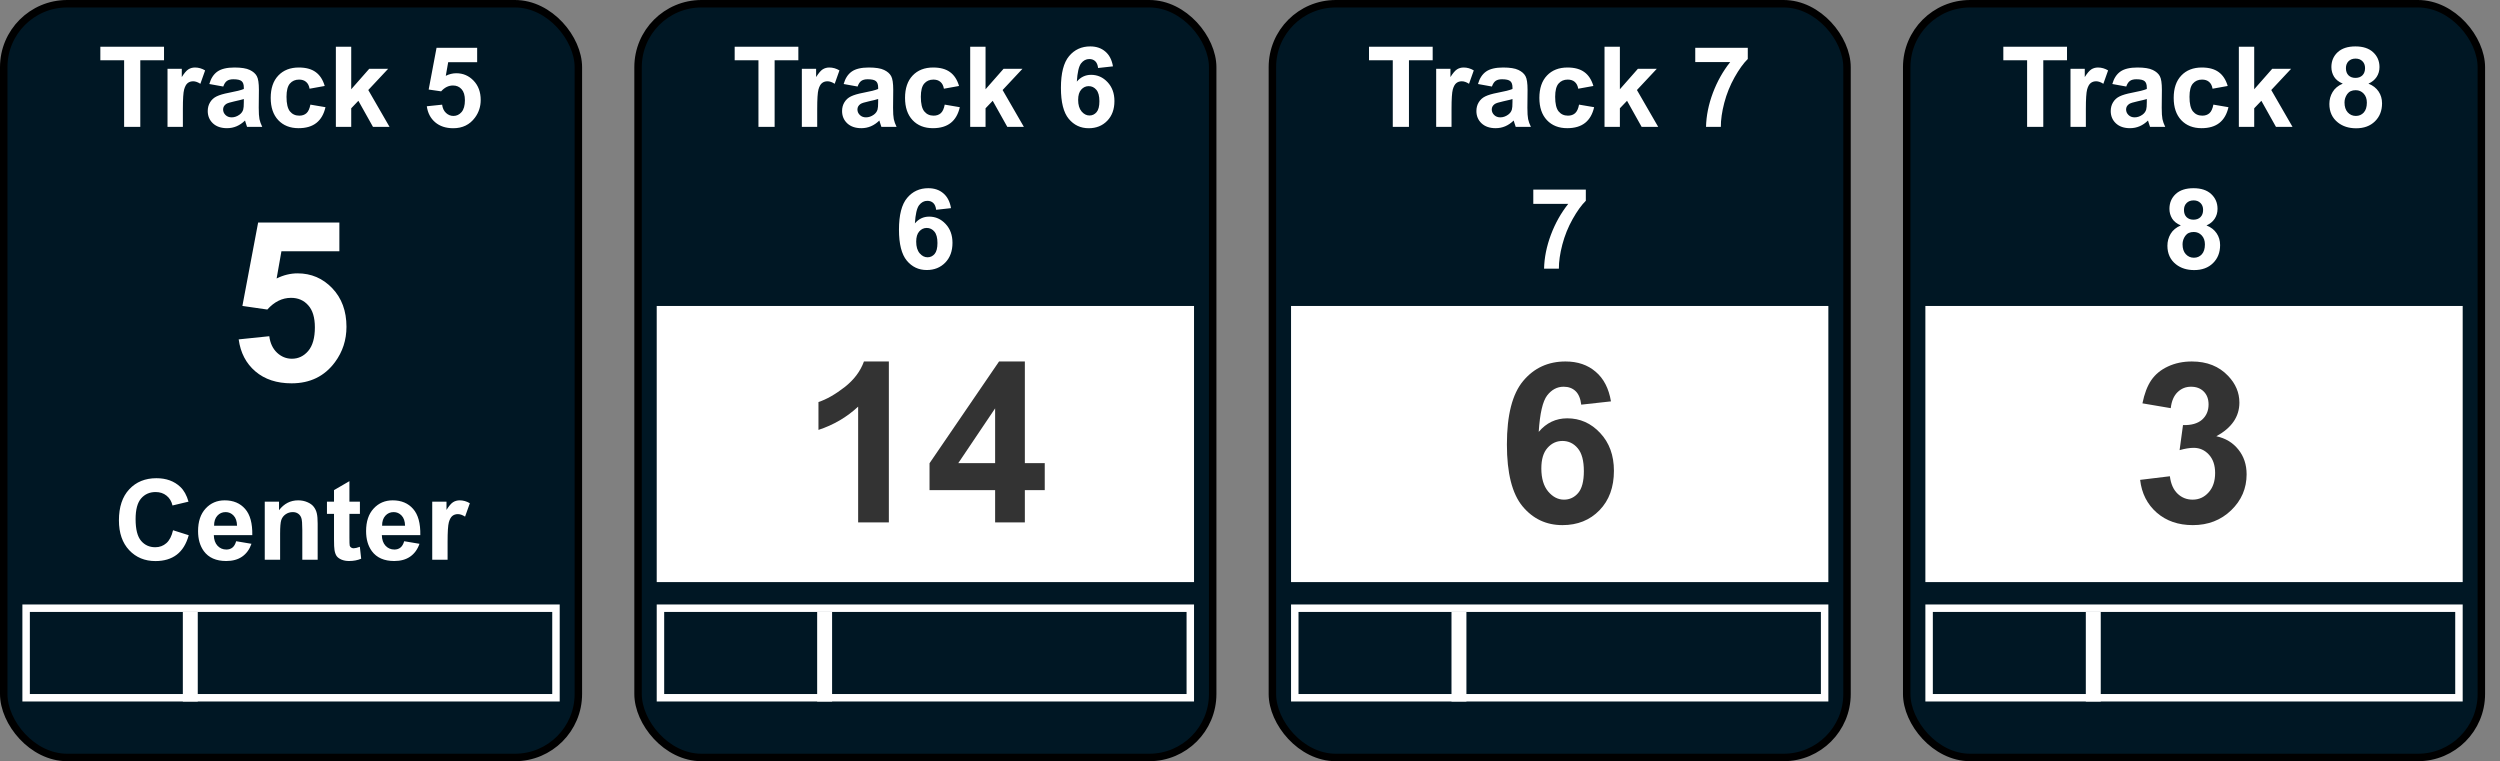
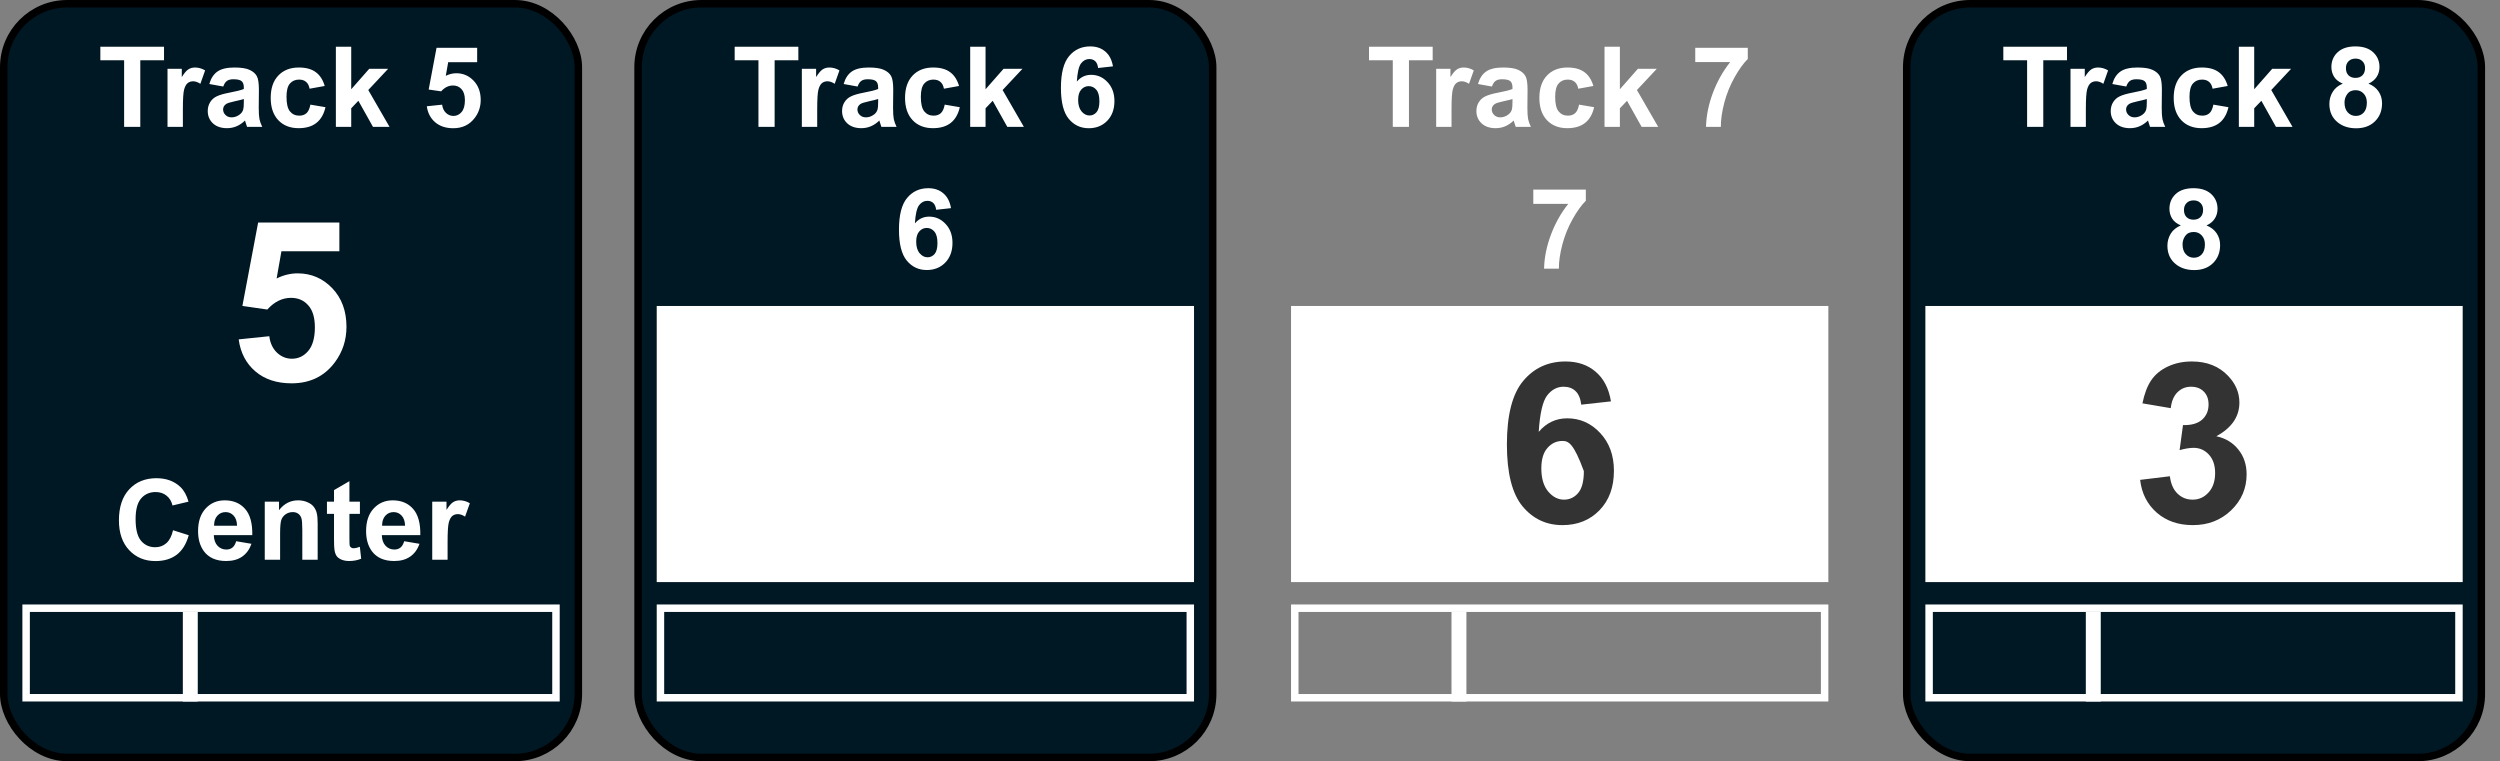
<svg xmlns="http://www.w3.org/2000/svg" width="335" height="102" viewBox="0 0 335 102" fill="none">
  <rect x="0" y="0" width="335" height="102" fill="#808080" stroke="none" />
  <rect x="0.5" y="0.5" width="77" height="101" rx="8.5" fill="#001724" stroke="black" />
  <path d="M16.632 17V8.079H13.446V6.263H21.979V8.079H18.8V17H16.632ZM24.505 17H22.447V9.222H24.359V10.328C24.686 9.805 24.979 9.461 25.238 9.295C25.502 9.129 25.799 9.046 26.131 9.046C26.6 9.046 27.052 9.175 27.486 9.434L26.849 11.229C26.502 11.004 26.18 10.892 25.882 10.892C25.594 10.892 25.35 10.972 25.15 11.133C24.95 11.29 24.791 11.575 24.674 11.99C24.561 12.405 24.505 13.274 24.505 14.598V17ZM29.918 11.595L28.05 11.258C28.26 10.506 28.622 9.949 29.134 9.588C29.647 9.227 30.409 9.046 31.419 9.046C32.337 9.046 33.021 9.156 33.47 9.375C33.919 9.59 34.234 9.866 34.415 10.203C34.601 10.535 34.693 11.148 34.693 12.041L34.671 14.444C34.671 15.127 34.703 15.633 34.767 15.96C34.835 16.282 34.959 16.629 35.14 17H33.104C33.05 16.863 32.984 16.661 32.906 16.392C32.872 16.27 32.848 16.189 32.833 16.15C32.481 16.492 32.105 16.748 31.705 16.919C31.305 17.09 30.877 17.176 30.423 17.176C29.623 17.176 28.99 16.959 28.526 16.524C28.067 16.089 27.838 15.54 27.838 14.876C27.838 14.437 27.943 14.046 28.153 13.704C28.363 13.357 28.656 13.094 29.032 12.913C29.413 12.727 29.959 12.566 30.672 12.43C31.634 12.249 32.301 12.081 32.672 11.924V11.719C32.672 11.324 32.574 11.043 32.379 10.877C32.184 10.706 31.815 10.621 31.273 10.621C30.907 10.621 30.621 10.694 30.416 10.84C30.211 10.982 30.045 11.233 29.918 11.595ZM32.672 13.265C32.408 13.352 31.991 13.457 31.419 13.58C30.848 13.702 30.475 13.821 30.299 13.938C30.03 14.129 29.896 14.371 29.896 14.664C29.896 14.952 30.003 15.201 30.218 15.411C30.433 15.621 30.706 15.726 31.039 15.726C31.41 15.726 31.764 15.604 32.101 15.359C32.35 15.174 32.513 14.947 32.591 14.678C32.645 14.502 32.672 14.168 32.672 13.675V13.265ZM43.512 11.521L41.483 11.888C41.415 11.482 41.258 11.177 41.014 10.972C40.775 10.767 40.462 10.665 40.077 10.665C39.564 10.665 39.154 10.843 38.846 11.199C38.544 11.551 38.392 12.142 38.392 12.972C38.392 13.895 38.546 14.546 38.853 14.927C39.166 15.308 39.584 15.498 40.106 15.498C40.497 15.498 40.816 15.389 41.065 15.169C41.315 14.944 41.49 14.561 41.593 14.019L43.614 14.363C43.404 15.291 43.002 15.992 42.406 16.465C41.81 16.939 41.012 17.176 40.011 17.176C38.873 17.176 37.965 16.817 37.286 16.099C36.612 15.381 36.275 14.388 36.275 13.118C36.275 11.834 36.615 10.835 37.294 10.123C37.972 9.405 38.89 9.046 40.047 9.046C40.995 9.046 41.747 9.251 42.303 9.661C42.865 10.066 43.268 10.687 43.512 11.521ZM45.006 17V6.263H47.064V11.961L49.474 9.222H52.008L49.349 12.063L52.198 17H49.979L48.023 13.506L47.064 14.51V17H45.006ZM57.193 14.239L59.244 14.026C59.303 14.49 59.476 14.859 59.764 15.132C60.052 15.401 60.384 15.535 60.76 15.535C61.19 15.535 61.554 15.362 61.852 15.015C62.149 14.664 62.298 14.136 62.298 13.433C62.298 12.774 62.149 12.281 61.852 11.954C61.559 11.622 61.175 11.456 60.702 11.456C60.111 11.456 59.581 11.717 59.112 12.239L57.442 11.998L58.497 6.409H63.939V8.335H60.057L59.735 10.159C60.194 9.93 60.663 9.815 61.141 9.815C62.054 9.815 62.828 10.147 63.463 10.811C64.098 11.475 64.415 12.337 64.415 13.396C64.415 14.28 64.159 15.069 63.646 15.762C62.948 16.709 61.978 17.183 60.738 17.183C59.747 17.183 58.939 16.917 58.314 16.385C57.689 15.852 57.315 15.137 57.193 14.239Z" fill="white" />
  <path d="M31.983 45.477L36.085 45.053C36.202 45.98 36.549 46.718 37.125 47.265C37.701 47.802 38.365 48.07 39.117 48.07C39.977 48.07 40.704 47.724 41.3 47.03C41.895 46.327 42.193 45.273 42.193 43.866C42.193 42.548 41.895 41.562 41.3 40.907C40.714 40.243 39.947 39.911 39 39.911C37.818 39.911 36.759 40.434 35.821 41.478L32.481 40.995L34.591 29.818H45.475V33.671H37.711L37.066 37.318C37.984 36.859 38.922 36.63 39.879 36.63C41.705 36.63 43.253 37.294 44.523 38.622C45.792 39.95 46.427 41.674 46.427 43.793C46.427 45.56 45.914 47.138 44.889 48.524C43.492 50.419 41.554 51.366 39.073 51.366C37.091 51.366 35.475 50.834 34.225 49.77C32.975 48.705 32.227 47.274 31.983 45.477Z" fill="white" />
  <path d="M23.187 71.052L25.289 71.719C24.967 72.891 24.43 73.762 23.678 74.334C22.931 74.9 21.981 75.183 20.829 75.183C19.403 75.183 18.231 74.697 17.313 73.726C16.395 72.749 15.936 71.416 15.936 69.727C15.936 67.939 16.398 66.553 17.32 65.566C18.243 64.575 19.456 64.08 20.96 64.08C22.274 64.08 23.341 64.468 24.161 65.244C24.649 65.703 25.016 66.362 25.26 67.222L23.114 67.734C22.987 67.178 22.721 66.738 22.315 66.416C21.915 66.094 21.427 65.933 20.851 65.933C20.055 65.933 19.408 66.218 18.91 66.79C18.416 67.361 18.17 68.286 18.17 69.565C18.17 70.923 18.414 71.89 18.902 72.466C19.391 73.042 20.025 73.33 20.807 73.33C21.383 73.33 21.878 73.147 22.294 72.781C22.709 72.415 23.006 71.838 23.187 71.052ZM31.646 72.524L33.697 72.869C33.434 73.621 33.016 74.194 32.445 74.59C31.878 74.981 31.168 75.176 30.314 75.176C28.961 75.176 27.96 74.734 27.311 73.85C26.798 73.142 26.541 72.249 26.541 71.169C26.541 69.88 26.878 68.872 27.552 68.144C28.226 67.412 29.078 67.046 30.108 67.046C31.266 67.046 32.179 67.429 32.848 68.196C33.517 68.957 33.836 70.127 33.807 71.704H28.651C28.666 72.314 28.831 72.79 29.149 73.132C29.466 73.469 29.862 73.638 30.335 73.638C30.658 73.638 30.929 73.55 31.148 73.374C31.368 73.198 31.534 72.915 31.646 72.524ZM31.764 70.444C31.749 69.849 31.595 69.397 31.302 69.089C31.009 68.777 30.653 68.621 30.233 68.621C29.784 68.621 29.413 68.784 29.12 69.111C28.827 69.439 28.683 69.883 28.688 70.444H31.764ZM42.567 75H40.509V71.03C40.509 70.19 40.465 69.648 40.377 69.404C40.289 69.155 40.145 68.962 39.945 68.826C39.749 68.689 39.513 68.621 39.234 68.621C38.878 68.621 38.558 68.718 38.275 68.914C37.992 69.109 37.796 69.368 37.689 69.69C37.586 70.012 37.535 70.608 37.535 71.477V75H35.477V67.222H37.389V68.364C38.067 67.485 38.922 67.046 39.952 67.046C40.406 67.046 40.821 67.129 41.197 67.295C41.573 67.456 41.856 67.664 42.047 67.918C42.242 68.171 42.377 68.46 42.45 68.782C42.528 69.104 42.567 69.565 42.567 70.166V75ZM48.228 67.222V68.862H46.822V71.997C46.822 72.632 46.834 73.003 46.859 73.11C46.888 73.213 46.949 73.298 47.042 73.367C47.14 73.435 47.257 73.469 47.394 73.469C47.584 73.469 47.86 73.403 48.221 73.272L48.397 74.868C47.919 75.073 47.377 75.176 46.771 75.176C46.4 75.176 46.065 75.115 45.768 74.993C45.47 74.866 45.25 74.705 45.108 74.509C44.972 74.309 44.877 74.04 44.823 73.704C44.779 73.464 44.757 72.981 44.757 72.253V68.862H43.812V67.222H44.757V65.676L46.822 64.475V67.222H48.228ZM54.161 72.524L56.212 72.869C55.948 73.621 55.531 74.194 54.959 74.59C54.393 74.981 53.683 75.176 52.828 75.176C51.476 75.176 50.475 74.734 49.825 73.85C49.312 73.142 49.056 72.249 49.056 71.169C49.056 69.88 49.393 68.872 50.067 68.144C50.741 67.412 51.593 67.046 52.623 67.046C53.78 67.046 54.693 67.429 55.362 68.196C56.031 68.957 56.351 70.127 56.322 71.704H51.166C51.18 72.314 51.346 72.79 51.664 73.132C51.981 73.469 52.377 73.638 52.85 73.638C53.172 73.638 53.443 73.55 53.663 73.374C53.883 73.198 54.049 72.915 54.161 72.524ZM54.278 70.444C54.264 69.849 54.11 69.397 53.817 69.089C53.524 68.777 53.167 68.621 52.748 68.621C52.298 68.621 51.927 68.784 51.634 69.111C51.341 69.439 51.197 69.883 51.202 70.444H54.278ZM59.977 75H57.919V67.222H59.83V68.328C60.157 67.805 60.45 67.461 60.709 67.295C60.973 67.129 61.27 67.046 61.602 67.046C62.071 67.046 62.523 67.175 62.958 67.434L62.32 69.228C61.974 69.004 61.651 68.892 61.353 68.892C61.065 68.892 60.821 68.972 60.621 69.133C60.421 69.29 60.262 69.575 60.145 69.99C60.033 70.405 59.977 71.274 59.977 72.598V75Z" fill="white" />
  <rect x="3.5" y="81.5" width="71" height="12" stroke="white" />
  <rect x="24.5" y="82" width="2" height="12" fill="white" />
  <rect x="85.5" y="0.5" width="77" height="101" rx="8.5" fill="#001724" stroke="black" />
  <path d="M101.632 17V8.079H98.446V6.263H106.979V8.079H103.8V17H101.632ZM109.505 17H107.447V9.222H109.359V10.328C109.686 9.805 109.979 9.461 110.238 9.295C110.501 9.129 110.799 9.046 111.131 9.046C111.6 9.046 112.052 9.175 112.486 9.434L111.849 11.229C111.502 11.004 111.18 10.892 110.882 10.892C110.594 10.892 110.35 10.972 110.15 11.133C109.95 11.29 109.791 11.575 109.674 11.99C109.562 12.405 109.505 13.274 109.505 14.598V17ZM114.918 11.595L113.05 11.258C113.26 10.506 113.622 9.949 114.134 9.588C114.647 9.227 115.409 9.046 116.419 9.046C117.337 9.046 118.021 9.156 118.47 9.375C118.919 9.59 119.234 9.866 119.415 10.203C119.601 10.535 119.693 11.148 119.693 12.041L119.671 14.444C119.671 15.127 119.703 15.633 119.767 15.96C119.835 16.282 119.959 16.629 120.14 17H118.104C118.05 16.863 117.984 16.661 117.906 16.392C117.872 16.27 117.848 16.189 117.833 16.15C117.481 16.492 117.105 16.748 116.705 16.919C116.305 17.09 115.877 17.176 115.423 17.176C114.623 17.176 113.99 16.959 113.526 16.524C113.067 16.089 112.838 15.54 112.838 14.876C112.838 14.437 112.943 14.046 113.153 13.704C113.363 13.357 113.656 13.094 114.032 12.913C114.413 12.727 114.959 12.566 115.672 12.43C116.634 12.249 117.301 12.081 117.672 11.924V11.719C117.672 11.324 117.574 11.043 117.379 10.877C117.184 10.706 116.815 10.621 116.273 10.621C115.907 10.621 115.621 10.694 115.416 10.84C115.211 10.982 115.045 11.233 114.918 11.595ZM117.672 13.265C117.408 13.352 116.991 13.457 116.419 13.58C115.848 13.702 115.475 13.821 115.299 13.938C115.03 14.129 114.896 14.371 114.896 14.664C114.896 14.952 115.003 15.201 115.218 15.411C115.433 15.621 115.707 15.726 116.039 15.726C116.41 15.726 116.764 15.604 117.101 15.359C117.35 15.174 117.513 14.947 117.591 14.678C117.645 14.502 117.672 14.168 117.672 13.675V13.265ZM128.512 11.521L126.483 11.888C126.415 11.482 126.258 11.177 126.014 10.972C125.775 10.767 125.462 10.665 125.077 10.665C124.564 10.665 124.154 10.843 123.846 11.199C123.543 11.551 123.392 12.142 123.392 12.972C123.392 13.895 123.546 14.546 123.854 14.927C124.166 15.308 124.583 15.498 125.106 15.498C125.497 15.498 125.816 15.389 126.065 15.169C126.314 14.944 126.49 14.561 126.593 14.019L128.614 14.363C128.404 15.291 128.001 15.992 127.406 16.465C126.81 16.939 126.012 17.176 125.011 17.176C123.873 17.176 122.965 16.817 122.286 16.099C121.612 15.381 121.275 14.388 121.275 13.118C121.275 11.834 121.615 10.835 122.293 10.123C122.972 9.405 123.89 9.046 125.047 9.046C125.995 9.046 126.747 9.251 127.303 9.661C127.865 10.066 128.268 10.687 128.512 11.521ZM130.006 17V6.263H132.064V11.961L134.474 9.222H137.008L134.349 12.063L137.198 17H134.979L133.023 13.506L132.064 14.51V17H130.006ZM149.137 8.892L147.145 9.112C147.096 8.702 146.969 8.399 146.764 8.204C146.559 8.008 146.292 7.911 145.965 7.911C145.531 7.911 145.162 8.106 144.859 8.497C144.562 8.887 144.374 9.7 144.295 10.935C144.808 10.33 145.445 10.027 146.207 10.027C147.066 10.027 147.801 10.354 148.412 11.009C149.027 11.663 149.334 12.508 149.334 13.543C149.334 14.642 149.012 15.523 148.368 16.187C147.723 16.851 146.896 17.183 145.885 17.183C144.801 17.183 143.91 16.763 143.211 15.923C142.513 15.079 142.164 13.697 142.164 11.778C142.164 9.81 142.528 8.392 143.255 7.522C143.983 6.653 144.928 6.219 146.09 6.219C146.905 6.219 147.579 6.448 148.111 6.907C148.648 7.361 148.99 8.023 149.137 8.892ZM144.471 13.382C144.471 14.051 144.625 14.568 144.933 14.935C145.24 15.296 145.592 15.477 145.987 15.477C146.368 15.477 146.686 15.328 146.939 15.03C147.193 14.732 147.32 14.244 147.32 13.565C147.32 12.867 147.184 12.356 146.91 12.034C146.637 11.707 146.295 11.543 145.885 11.543C145.489 11.543 145.155 11.7 144.881 12.012C144.608 12.32 144.471 12.776 144.471 13.382Z" fill="white" />
  <path d="M127.435 27.892L125.443 28.112C125.394 27.702 125.267 27.399 125.062 27.204C124.857 27.008 124.591 26.911 124.264 26.911C123.829 26.911 123.46 27.106 123.158 27.497C122.86 27.887 122.672 28.7 122.594 29.936C123.106 29.33 123.744 29.027 124.505 29.027C125.365 29.027 126.1 29.355 126.71 30.009C127.325 30.663 127.633 31.508 127.633 32.543C127.633 33.642 127.311 34.523 126.666 35.187C126.021 35.851 125.194 36.183 124.183 36.183C123.099 36.183 122.208 35.763 121.51 34.923C120.812 34.079 120.462 32.697 120.462 30.778C120.462 28.81 120.826 27.392 121.554 26.523C122.281 25.653 123.226 25.219 124.388 25.219C125.204 25.219 125.877 25.448 126.41 25.907C126.947 26.361 127.289 27.023 127.435 27.892ZM122.77 32.382C122.77 33.051 122.923 33.568 123.231 33.935C123.539 34.296 123.89 34.477 124.286 34.477C124.667 34.477 124.984 34.328 125.238 34.03C125.492 33.732 125.619 33.244 125.619 32.565C125.619 31.867 125.482 31.356 125.208 31.034C124.935 30.707 124.593 30.544 124.183 30.544C123.788 30.544 123.453 30.7 123.18 31.012C122.906 31.32 122.77 31.776 122.77 32.382Z" fill="white" />
  <rect width="72" height="37" transform="translate(88 41)" fill="white" />
-   <path d="M119.107 70H114.991V54.487C113.487 55.894 111.715 56.934 109.674 57.607V53.872C110.748 53.52 111.915 52.856 113.175 51.88C114.435 50.894 115.299 49.746 115.768 48.438H119.107V70ZM133.346 70V65.679H124.557V62.075L133.873 48.438H137.33V62.06H139.996V65.679H137.33V70H133.346ZM133.346 62.06V54.722L128.409 62.06H133.346Z" fill="#333333" />
  <rect x="88.5" y="81.5" width="71" height="12" stroke="white" />
-   <rect x="109.5" y="82" width="2" height="12" fill="white" />
-   <rect x="170.5" y="0.5" width="77" height="101" rx="8.5" fill="#001724" stroke="black" />
  <path d="M186.632 17V8.079H183.446V6.263H191.979V8.079H188.8V17H186.632ZM194.505 17H192.447V9.222H194.359V10.328C194.686 9.805 194.979 9.461 195.238 9.295C195.501 9.129 195.799 9.046 196.131 9.046C196.6 9.046 197.052 9.175 197.486 9.434L196.849 11.229C196.502 11.004 196.18 10.892 195.882 10.892C195.594 10.892 195.35 10.972 195.15 11.133C194.95 11.29 194.791 11.575 194.674 11.99C194.562 12.405 194.505 13.274 194.505 14.598V17ZM199.918 11.595L198.05 11.258C198.26 10.506 198.622 9.949 199.134 9.588C199.647 9.227 200.409 9.046 201.419 9.046C202.337 9.046 203.021 9.156 203.47 9.375C203.919 9.59 204.234 9.866 204.415 10.203C204.601 10.535 204.693 11.148 204.693 12.041L204.671 14.444C204.671 15.127 204.703 15.633 204.767 15.96C204.835 16.282 204.959 16.629 205.14 17H203.104C203.05 16.863 202.984 16.661 202.906 16.392C202.872 16.27 202.848 16.189 202.833 16.15C202.481 16.492 202.105 16.748 201.705 16.919C201.305 17.09 200.877 17.176 200.423 17.176C199.623 17.176 198.99 16.959 198.526 16.524C198.067 16.089 197.838 15.54 197.838 14.876C197.838 14.437 197.943 14.046 198.153 13.704C198.363 13.357 198.656 13.094 199.032 12.913C199.413 12.727 199.959 12.566 200.672 12.43C201.634 12.249 202.301 12.081 202.672 11.924V11.719C202.672 11.324 202.574 11.043 202.379 10.877C202.184 10.706 201.815 10.621 201.273 10.621C200.907 10.621 200.621 10.694 200.416 10.84C200.211 10.982 200.045 11.233 199.918 11.595ZM202.672 13.265C202.408 13.352 201.991 13.457 201.419 13.58C200.848 13.702 200.475 13.821 200.299 13.938C200.03 14.129 199.896 14.371 199.896 14.664C199.896 14.952 200.003 15.201 200.218 15.411C200.433 15.621 200.707 15.726 201.039 15.726C201.41 15.726 201.764 15.604 202.101 15.359C202.35 15.174 202.513 14.947 202.591 14.678C202.645 14.502 202.672 14.168 202.672 13.675V13.265ZM213.512 11.521L211.483 11.888C211.415 11.482 211.258 11.177 211.014 10.972C210.775 10.767 210.462 10.665 210.077 10.665C209.564 10.665 209.154 10.843 208.846 11.199C208.543 11.551 208.392 12.142 208.392 12.972C208.392 13.895 208.546 14.546 208.854 14.927C209.166 15.308 209.583 15.498 210.106 15.498C210.497 15.498 210.816 15.389 211.065 15.169C211.314 14.944 211.49 14.561 211.593 14.019L213.614 14.363C213.404 15.291 213.001 15.992 212.406 16.465C211.81 16.939 211.012 17.176 210.011 17.176C208.873 17.176 207.965 16.817 207.286 16.099C206.612 15.381 206.275 14.388 206.275 13.118C206.275 11.834 206.615 10.835 207.293 10.123C207.972 9.405 208.89 9.046 210.047 9.046C210.995 9.046 211.747 9.251 212.303 9.661C212.865 10.066 213.268 10.687 213.512 11.521ZM215.006 17V6.263H217.064V11.961L219.474 9.222H222.008L219.349 12.063L222.198 17H219.979L218.023 13.506L217.064 14.51V17H215.006ZM227.164 8.321V6.409H234.203V7.903C233.622 8.475 233.031 9.295 232.43 10.364C231.83 11.434 231.371 12.571 231.053 13.777C230.741 14.979 230.587 16.053 230.592 17H228.607C228.641 15.516 228.946 14.002 229.522 12.459C230.104 10.916 230.877 9.537 231.844 8.321H227.164Z" fill="white" />
  <path d="M205.462 27.321V25.409H212.501V26.903C211.92 27.475 211.329 28.295 210.729 29.364C210.128 30.434 209.669 31.571 209.352 32.777C209.039 33.978 208.885 35.053 208.89 36H206.905C206.939 34.516 207.245 33.002 207.821 31.459C208.402 29.916 209.176 28.537 210.143 27.321H205.462Z" fill="white" />
  <rect width="72" height="37" transform="translate(173 41)" fill="white" />
-   <path d="M215.87 53.784L211.886 54.224C211.788 53.403 211.534 52.798 211.124 52.407C210.714 52.017 210.182 51.821 209.527 51.821C208.658 51.821 207.921 52.212 207.315 52.993C206.72 53.774 206.344 55.4 206.188 57.871C207.213 56.66 208.487 56.055 210.011 56.055C211.729 56.055 213.199 56.709 214.42 58.018C215.65 59.326 216.266 61.016 216.266 63.086C216.266 65.283 215.621 67.046 214.332 68.374C213.043 69.702 211.388 70.366 209.366 70.366C207.198 70.366 205.416 69.526 204.02 67.847C202.623 66.157 201.925 63.394 201.925 59.556C201.925 55.62 202.652 52.783 204.107 51.045C205.562 49.307 207.452 48.438 209.776 48.438C211.407 48.438 212.755 48.897 213.819 49.815C214.894 50.723 215.577 52.046 215.87 53.784ZM206.539 62.764C206.539 64.102 206.847 65.137 207.462 65.869C208.077 66.592 208.78 66.953 209.571 66.953C210.333 66.953 210.968 66.655 211.476 66.06C211.983 65.464 212.237 64.487 212.237 63.13C212.237 61.733 211.964 60.713 211.417 60.068C210.87 59.414 210.187 59.087 209.366 59.087C208.575 59.087 207.906 59.399 207.359 60.024C206.812 60.64 206.539 61.553 206.539 62.764Z" fill="#333333" />
+   <path d="M215.87 53.784L211.886 54.224C211.788 53.403 211.534 52.798 211.124 52.407C210.714 52.017 210.182 51.821 209.527 51.821C208.658 51.821 207.921 52.212 207.315 52.993C206.72 53.774 206.344 55.4 206.188 57.871C207.213 56.66 208.487 56.055 210.011 56.055C211.729 56.055 213.199 56.709 214.42 58.018C215.65 59.326 216.266 61.016 216.266 63.086C216.266 65.283 215.621 67.046 214.332 68.374C213.043 69.702 211.388 70.366 209.366 70.366C207.198 70.366 205.416 69.526 204.02 67.847C202.623 66.157 201.925 63.394 201.925 59.556C201.925 55.62 202.652 52.783 204.107 51.045C205.562 49.307 207.452 48.438 209.776 48.438C211.407 48.438 212.755 48.897 213.819 49.815C214.894 50.723 215.577 52.046 215.87 53.784ZM206.539 62.764C206.539 64.102 206.847 65.137 207.462 65.869C208.077 66.592 208.78 66.953 209.571 66.953C210.333 66.953 210.968 66.655 211.476 66.06C211.983 65.464 212.237 64.487 212.237 63.13C210.87 59.414 210.187 59.087 209.366 59.087C208.575 59.087 207.906 59.399 207.359 60.024C206.812 60.64 206.539 61.553 206.539 62.764Z" fill="#333333" />
  <rect x="173.5" y="81.5" width="71" height="12" stroke="white" />
  <rect x="194.5" y="82" width="2" height="12" fill="white" />
  <rect x="255.5" y="0.5" width="77" height="101" rx="8.5" fill="#001724" stroke="black" />
  <path d="M271.632 17V8.079H268.446V6.263H276.979V8.079H273.8V17H271.632ZM279.505 17H277.447V9.222H279.359V10.328C279.686 9.805 279.979 9.461 280.238 9.295C280.501 9.129 280.799 9.046 281.131 9.046C281.6 9.046 282.052 9.175 282.486 9.434L281.849 11.229C281.502 11.004 281.18 10.892 280.882 10.892C280.594 10.892 280.35 10.972 280.15 11.133C279.95 11.29 279.791 11.575 279.674 11.99C279.562 12.405 279.505 13.274 279.505 14.598V17ZM284.918 11.595L283.05 11.258C283.26 10.506 283.622 9.949 284.134 9.588C284.647 9.227 285.409 9.046 286.419 9.046C287.337 9.046 288.021 9.156 288.47 9.375C288.919 9.59 289.234 9.866 289.415 10.203C289.601 10.535 289.693 11.148 289.693 12.041L289.671 14.444C289.671 15.127 289.703 15.633 289.767 15.96C289.835 16.282 289.959 16.629 290.14 17H288.104C288.05 16.863 287.984 16.661 287.906 16.392C287.872 16.27 287.848 16.189 287.833 16.15C287.481 16.492 287.105 16.748 286.705 16.919C286.305 17.09 285.877 17.176 285.423 17.176C284.623 17.176 283.99 16.959 283.526 16.524C283.067 16.089 282.838 15.54 282.838 14.876C282.838 14.437 282.943 14.046 283.153 13.704C283.363 13.357 283.656 13.094 284.032 12.913C284.413 12.727 284.959 12.566 285.672 12.43C286.634 12.249 287.301 12.081 287.672 11.924V11.719C287.672 11.324 287.574 11.043 287.379 10.877C287.184 10.706 286.815 10.621 286.273 10.621C285.907 10.621 285.621 10.694 285.416 10.84C285.211 10.982 285.045 11.233 284.918 11.595ZM287.672 13.265C287.408 13.352 286.991 13.457 286.419 13.58C285.848 13.702 285.475 13.821 285.299 13.938C285.03 14.129 284.896 14.371 284.896 14.664C284.896 14.952 285.003 15.201 285.218 15.411C285.433 15.621 285.707 15.726 286.039 15.726C286.41 15.726 286.764 15.604 287.101 15.359C287.35 15.174 287.513 14.947 287.591 14.678C287.645 14.502 287.672 14.168 287.672 13.675V13.265ZM298.512 11.521L296.483 11.888C296.415 11.482 296.258 11.177 296.014 10.972C295.775 10.767 295.462 10.665 295.077 10.665C294.564 10.665 294.154 10.843 293.846 11.199C293.543 11.551 293.392 12.142 293.392 12.972C293.392 13.895 293.546 14.546 293.854 14.927C294.166 15.308 294.583 15.498 295.106 15.498C295.497 15.498 295.816 15.389 296.065 15.169C296.314 14.944 296.49 14.561 296.593 14.019L298.614 14.363C298.404 15.291 298.001 15.992 297.406 16.465C296.81 16.939 296.012 17.176 295.011 17.176C293.873 17.176 292.965 16.817 292.286 16.099C291.612 15.381 291.275 14.388 291.275 13.118C291.275 11.834 291.615 10.835 292.293 10.123C292.972 9.405 293.89 9.046 295.047 9.046C295.995 9.046 296.747 9.251 297.303 9.661C297.865 10.066 298.268 10.687 298.512 11.521ZM300.006 17V6.263H302.064V11.961L304.474 9.222H307.008L304.349 12.063L307.198 17H304.979L303.023 13.506L302.064 14.51V17H300.006ZM313.929 11.207C313.397 10.982 313.009 10.674 312.765 10.284C312.525 9.888 312.406 9.456 312.406 8.987C312.406 8.187 312.684 7.525 313.241 7.002C313.802 6.48 314.598 6.219 315.628 6.219C316.649 6.219 317.44 6.48 318.001 7.002C318.568 7.525 318.851 8.187 318.851 8.987C318.851 9.485 318.722 9.93 318.463 10.32C318.204 10.706 317.84 11.002 317.372 11.207C317.967 11.446 318.419 11.795 318.727 12.254C319.039 12.713 319.195 13.243 319.195 13.843C319.195 14.835 318.878 15.64 318.243 16.26C317.613 16.88 316.773 17.19 315.724 17.19C314.747 17.19 313.934 16.934 313.285 16.421C312.518 15.816 312.135 14.986 312.135 13.931C312.135 13.35 312.279 12.818 312.567 12.335C312.855 11.846 313.309 11.47 313.929 11.207ZM314.354 9.134C314.354 9.544 314.469 9.864 314.698 10.093C314.933 10.323 315.243 10.438 315.628 10.438C316.019 10.438 316.332 10.323 316.566 10.093C316.8 9.859 316.917 9.537 316.917 9.126C316.917 8.741 316.8 8.433 316.566 8.204C316.336 7.969 316.031 7.852 315.65 7.852C315.255 7.852 314.94 7.969 314.706 8.204C314.471 8.438 314.354 8.748 314.354 9.134ZM314.164 13.733C314.164 14.3 314.308 14.742 314.596 15.059C314.889 15.377 315.252 15.535 315.687 15.535C316.112 15.535 316.463 15.384 316.742 15.081C317.02 14.773 317.159 14.332 317.159 13.755C317.159 13.252 317.018 12.85 316.734 12.547C316.451 12.239 316.092 12.085 315.658 12.085C315.155 12.085 314.779 12.259 314.53 12.605C314.286 12.952 314.164 13.328 314.164 13.733Z" fill="white" />
  <path d="M292.228 30.206C291.695 29.982 291.307 29.674 291.063 29.284C290.824 28.888 290.704 28.456 290.704 27.987C290.704 27.186 290.982 26.525 291.539 26.002C292.101 25.48 292.896 25.219 293.927 25.219C294.947 25.219 295.738 25.48 296.3 26.002C296.866 26.525 297.149 27.186 297.149 27.987C297.149 28.485 297.02 28.93 296.761 29.32C296.502 29.706 296.139 30.002 295.67 30.206C296.266 30.446 296.717 30.795 297.025 31.254C297.337 31.713 297.494 32.243 297.494 32.843C297.494 33.834 297.176 34.64 296.542 35.26C295.912 35.88 295.072 36.19 294.022 36.19C293.045 36.19 292.232 35.934 291.583 35.421C290.816 34.816 290.433 33.986 290.433 32.931C290.433 32.35 290.577 31.818 290.865 31.334C291.153 30.846 291.607 30.47 292.228 30.206ZM292.652 28.134C292.652 28.544 292.767 28.864 292.997 29.093C293.231 29.323 293.541 29.438 293.927 29.438C294.317 29.438 294.63 29.323 294.864 29.093C295.099 28.859 295.216 28.537 295.216 28.127C295.216 27.741 295.099 27.433 294.864 27.204C294.635 26.969 294.33 26.852 293.949 26.852C293.553 26.852 293.238 26.969 293.004 27.204C292.77 27.438 292.652 27.748 292.652 28.134ZM292.462 32.733C292.462 33.3 292.606 33.742 292.894 34.059C293.187 34.377 293.551 34.535 293.985 34.535C294.41 34.535 294.762 34.384 295.04 34.081C295.318 33.773 295.458 33.331 295.458 32.755C295.458 32.252 295.316 31.85 295.033 31.547C294.75 31.239 294.391 31.085 293.956 31.085C293.453 31.085 293.077 31.259 292.828 31.605C292.584 31.952 292.462 32.328 292.462 32.733Z" fill="white" />
  <rect width="72" height="37" transform="translate(258 41)" fill="white" />
  <path d="M286.778 64.302L290.763 63.818C290.89 64.834 291.231 65.61 291.788 66.147C292.345 66.685 293.019 66.953 293.81 66.953C294.659 66.953 295.372 66.631 295.948 65.986C296.534 65.342 296.827 64.473 296.827 63.379C296.827 62.344 296.549 61.523 295.992 60.918C295.436 60.312 294.757 60.01 293.956 60.01C293.429 60.01 292.799 60.112 292.066 60.317L292.521 56.963C293.634 56.992 294.483 56.753 295.069 56.245C295.655 55.727 295.948 55.044 295.948 54.194C295.948 53.472 295.733 52.895 295.304 52.466C294.874 52.036 294.303 51.821 293.59 51.821C292.887 51.821 292.286 52.065 291.788 52.554C291.29 53.042 290.987 53.755 290.88 54.692L287.086 54.048C287.35 52.749 287.745 51.714 288.272 50.942C288.81 50.161 289.552 49.551 290.499 49.111C291.456 48.662 292.525 48.438 293.707 48.438C295.729 48.438 297.35 49.082 298.57 50.371C299.576 51.426 300.079 52.617 300.079 53.945C300.079 55.83 299.049 57.334 296.988 58.457C298.219 58.721 299.2 59.312 299.933 60.23C300.675 61.148 301.046 62.256 301.046 63.555C301.046 65.439 300.357 67.046 298.98 68.374C297.604 69.702 295.89 70.366 293.839 70.366C291.896 70.366 290.284 69.81 289.005 68.696C287.726 67.573 286.983 66.108 286.778 64.302Z" fill="#333333" />
  <rect x="258.5" y="81.5" width="71" height="12" stroke="white" />
  <rect x="279.5" y="82" width="2" height="12" fill="white" />
</svg>